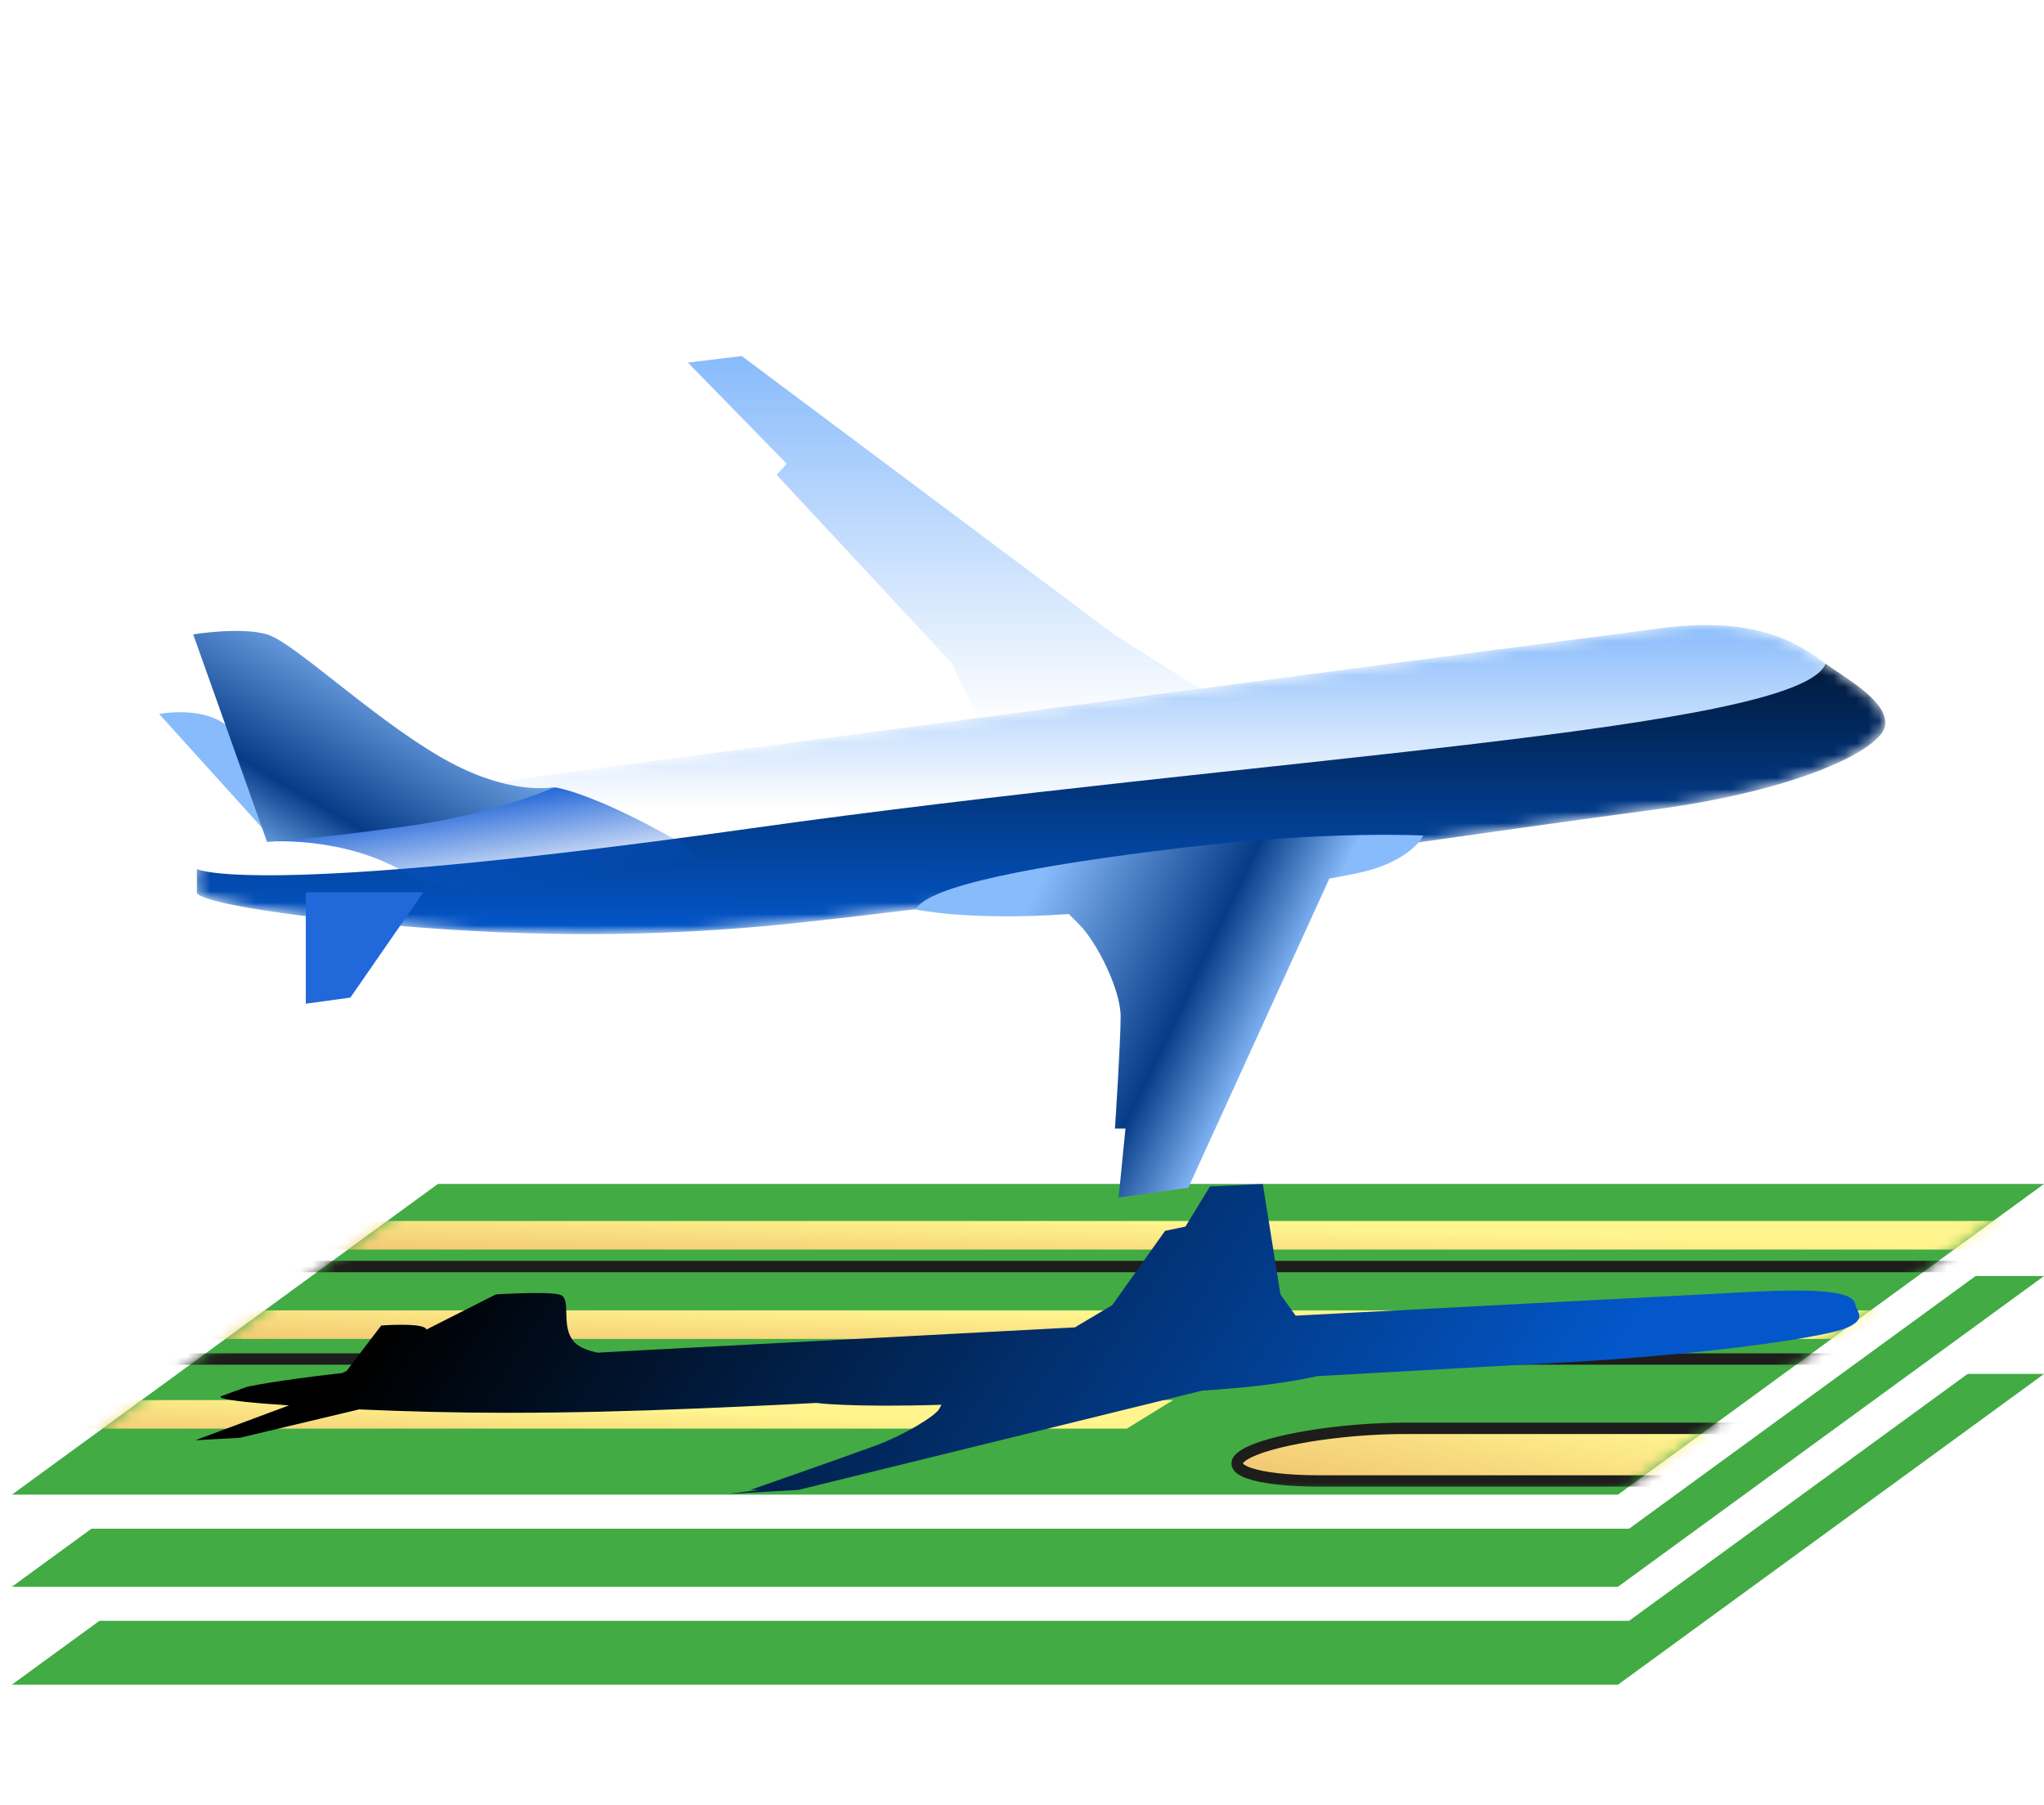
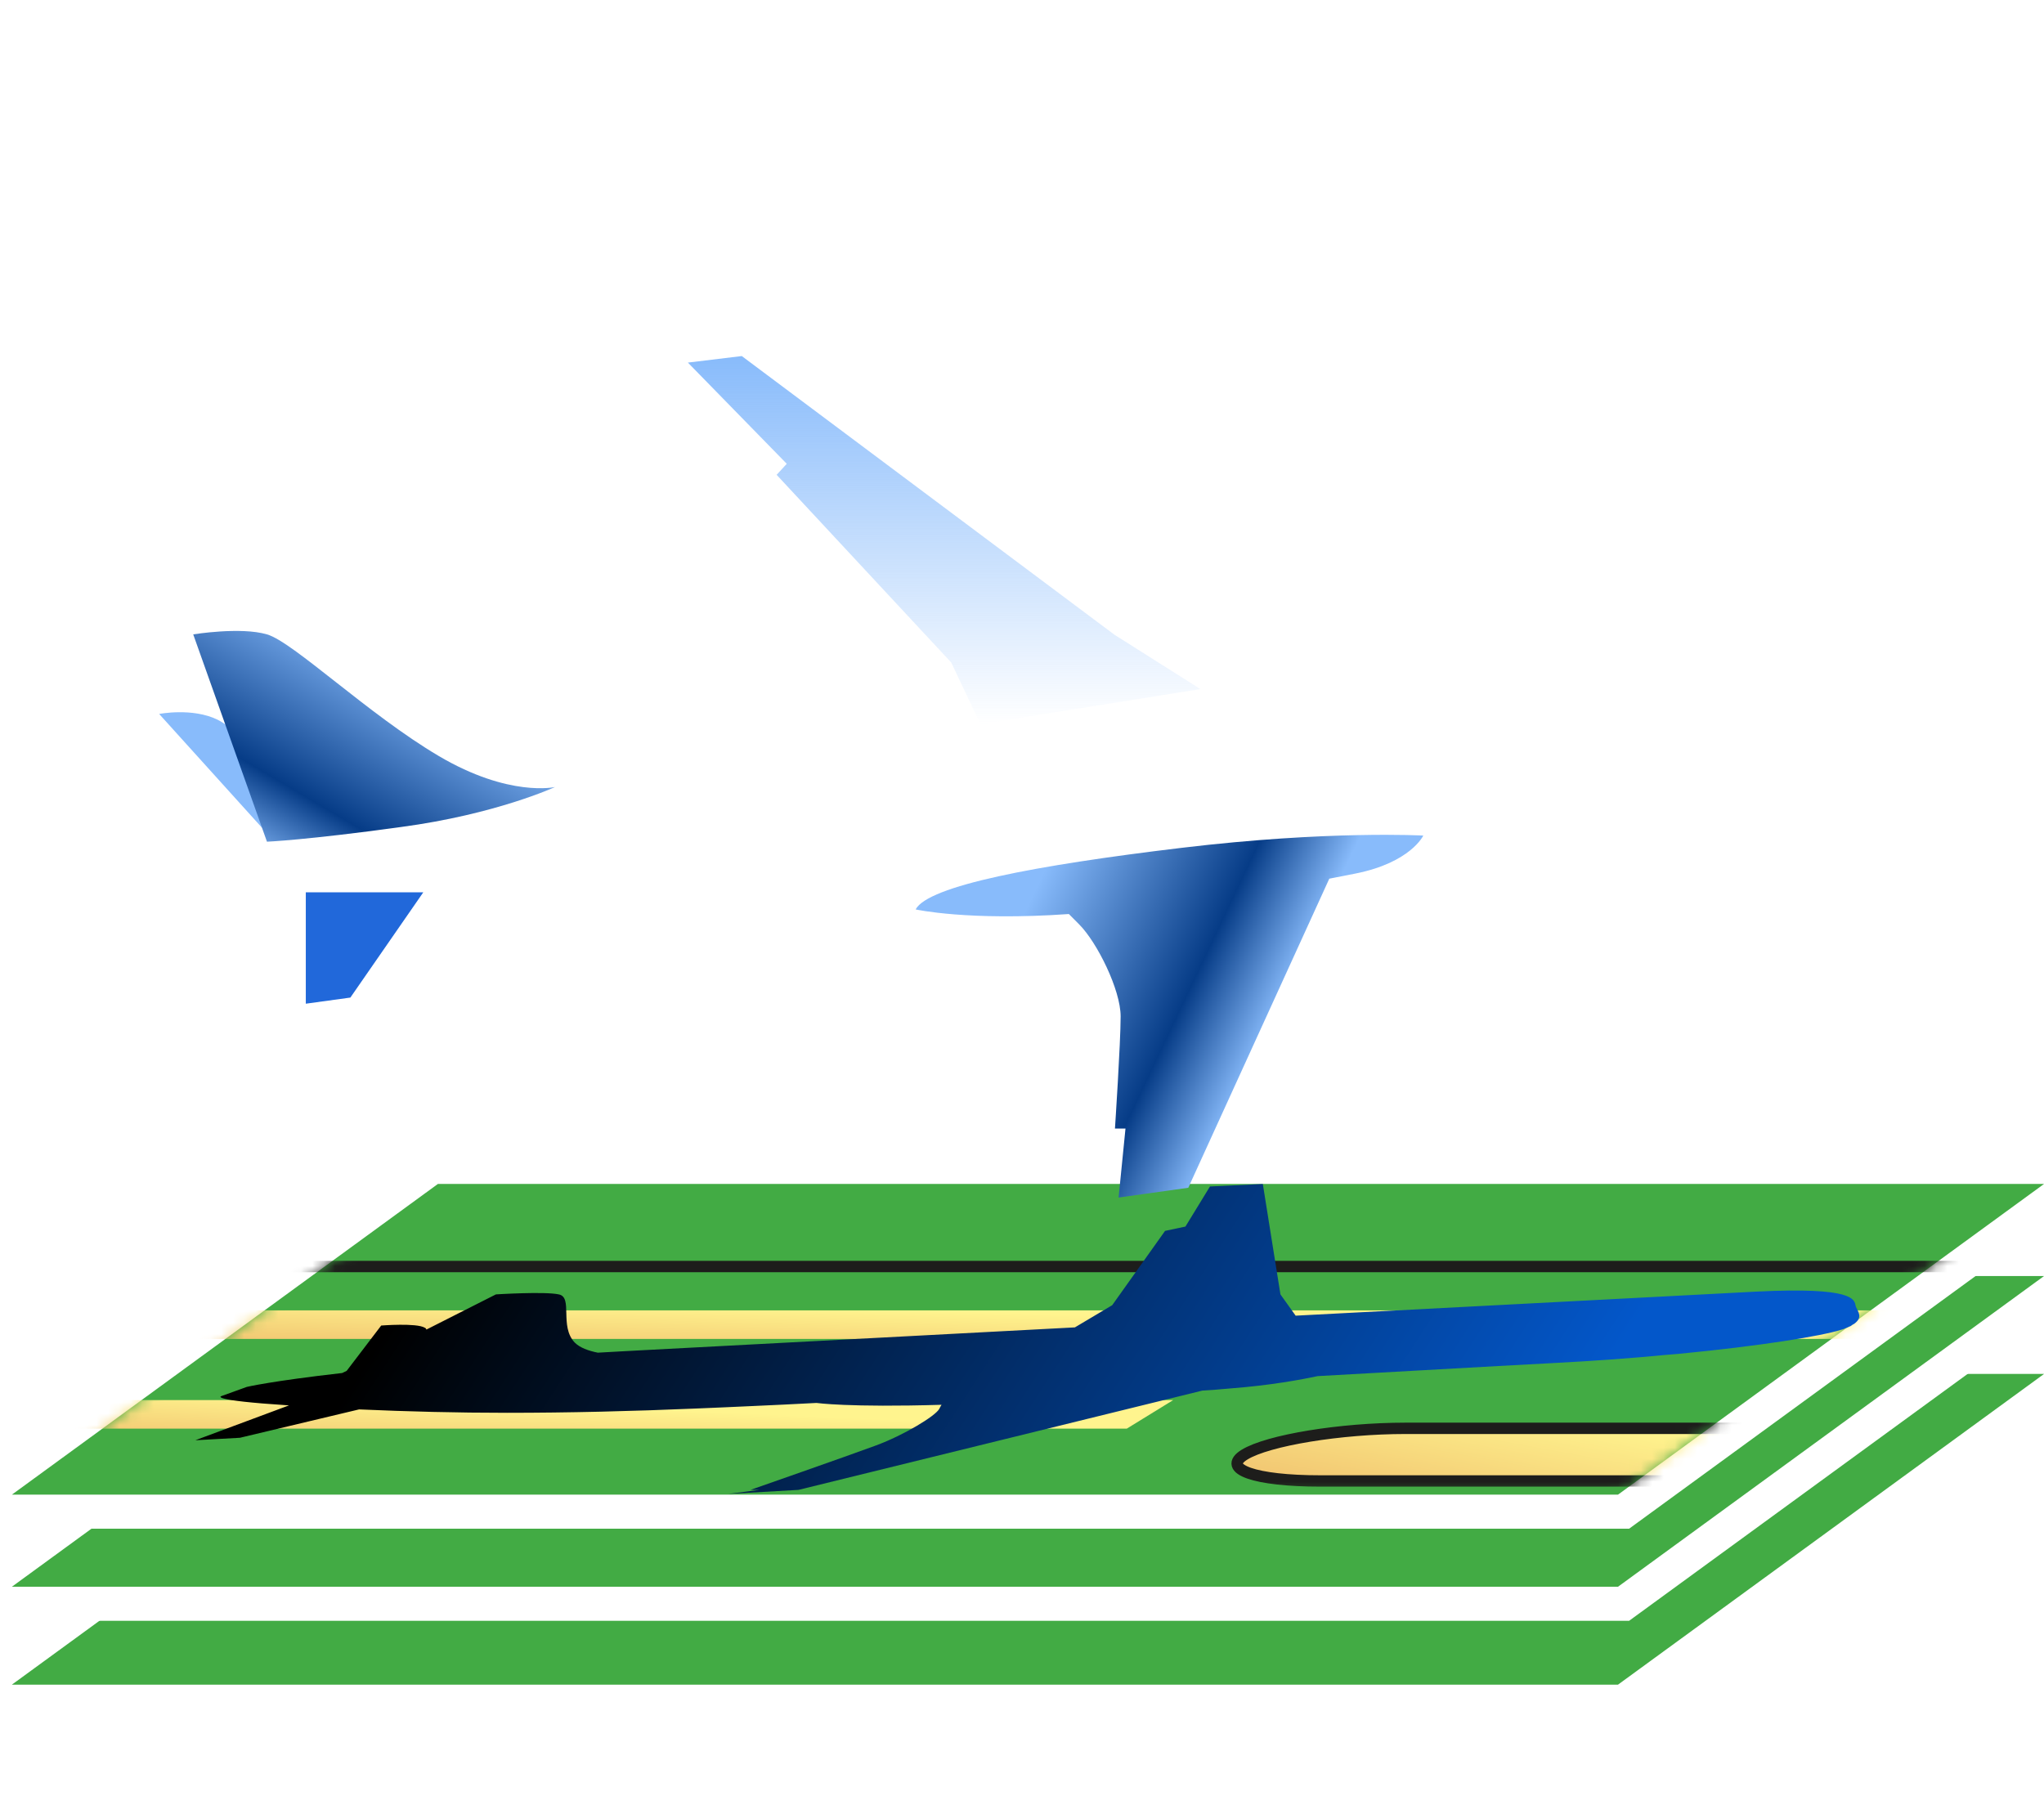
<svg xmlns="http://www.w3.org/2000/svg" width="180" height="159" viewBox="0 0 180 159" fill="none">
  <g clip-path="url(#clip0_2875_16136)">
    <path d="M180.889 122.222L184.607 119.51H180.005H38.566H38.077L37.682 119.798L0.163 147.164L-3.555 149.876H1.047H142.486H142.975L143.37 149.588L180.889 122.222Z" fill="#42AB44" stroke="white" stroke-width="3" />
    <path d="M180.889 113.598L184.607 110.886H180.005H38.566H38.077L37.682 111.174L0.163 138.54L-3.555 141.252H1.047H142.486H142.975L143.37 140.964L180.889 113.598Z" fill="#42AB44" stroke="white" stroke-width="3" />
    <path d="M180.889 105.487L184.607 102.775H180.005H38.566H38.077L37.682 103.063L0.163 130.43L-3.555 133.141H1.047H142.486H142.975L143.37 132.853L180.889 105.487Z" fill="#42AB44" stroke="white" stroke-width="3" />
    <mask id="mask0_2875_16136" style="mask-type:alpha" maskUnits="userSpaceOnUse" x="1" y="104" width="180" height="28">
      <path d="M180.005 104.275H38.566L1.047 131.641H142.486L180.005 104.275Z" fill="#42AB44" />
    </mask>
    <g mask="url(#mask0_2875_16136)">
-       <path d="M189.438 107.538H4.414L0.328 110.055H185.352L189.438 107.538Z" fill="url(#paint0_linear_2875_16136)" />
      <path d="M176.657 115.412H-8.367L-12.454 117.928H172.571L176.657 115.412Z" fill="url(#paint1_linear_2875_16136)" />
      <path d="M103.318 123.31H-21.188L-25.274 125.826H99.231L103.318 123.31Z" fill="url(#paint2_linear_2875_16136)" />
-       <path d="M169.403 125.801H123.763C118.058 125.801 111.66 126.848 109.597 128.118C107.533 129.389 110.532 130.436 116.237 130.436H161.878C167.583 130.436 173.981 129.389 176.044 128.118C178.108 126.848 175.22 125.801 169.403 125.801Z" fill="url(#paint3_linear_2875_16136)" stroke="#1D1D1B" stroke-miterlimit="10" />
+       <path d="M169.403 125.801H123.763C118.058 125.801 111.66 126.848 109.597 128.118C107.533 129.389 110.532 130.436 116.237 130.436H161.878C178.108 126.848 175.22 125.801 169.403 125.801Z" fill="url(#paint3_linear_2875_16136)" stroke="#1D1D1B" stroke-miterlimit="10" />
      <path d="M-2.094 111.55H181.029" stroke="#1D1D1B" stroke-miterlimit="10" />
-       <path d="M-15.328 119.697H167.794" stroke="#1D1D1B" stroke-miterlimit="10" />
    </g>
    <g filter="url(#filter0_f_2875_16136)">
      <path d="M162.499 116.992C162.591 116.965 162.682 116.91 162.773 116.883C162.804 116.856 162.864 116.829 162.895 116.829C162.956 116.802 163.017 116.774 163.077 116.72C163.138 116.666 163.199 116.639 163.26 116.612C164.081 116.041 163.625 115.525 163.442 115.118C163.442 115.091 163.412 115.036 163.412 115.009C163.29 114.466 163.321 113.326 154.65 113.76C150.422 113.977 133.507 114.873 114.098 115.878L112.759 114.004L111.208 104.282L106.553 104.499L104.393 108.03L102.598 108.41L97.944 114.955L94.658 116.91C80.238 117.671 66.274 118.404 56.6 118.92C55.231 119.001 53.923 119.056 52.645 119.137C51.824 118.974 51.063 118.703 50.607 118.241C49.238 116.802 50.485 114.249 49.207 114.004C47.96 113.733 43.67 114.004 43.67 114.004L37.556 117.1C37.525 117.046 37.495 116.965 37.403 116.937C36.673 116.503 33.57 116.747 33.57 116.747L30.528 120.739L30.133 120.929C23.896 121.636 21.736 122.152 21.736 122.152L19.485 122.966C19.485 122.966 18.329 123.319 25.448 123.781L17.203 126.85L21.128 126.632L31.623 124.134C35.913 124.324 40.263 124.433 44.644 124.433C50.09 124.433 55.626 124.297 61.376 124.053C62.806 123.998 64.51 123.917 66.335 123.835C68.069 123.754 69.955 123.672 71.902 123.564C71.902 123.564 74.731 123.971 82.915 123.727C82.854 123.808 82.793 123.944 82.702 124.107C82.337 124.731 79.629 126.388 77.135 127.311C74.64 128.235 66.091 131.222 66.091 131.222H66.882L64.14 131.575L70.316 131.222L105.884 122.477C106.705 122.423 107.527 122.369 108.348 122.287C111.907 122.016 114.645 121.5 116.045 121.201C123.042 120.821 130.891 120.359 136.641 120.06C140.291 119.87 143.698 119.626 146.771 119.327C147.106 119.3 147.44 119.273 147.775 119.246C155.107 118.54 160.4 117.671 162.104 117.128C162.256 117.1 162.378 117.046 162.499 116.992Z" fill="url(#paint4_linear_2875_16136)" />
    </g>
    <path d="M105.712 60.69L98.148 55.909L65.323 31.36L60.578 31.935L69.284 40.849L68.392 41.82L83.769 58.353L86.338 63.781L105.712 60.69Z" fill="url(#paint5_linear_2875_16136)" />
    <mask id="mask1_2875_16136" style="mask-type:alpha" maskUnits="userSpaceOnUse" x="17" y="55" width="149" height="28">
-       <path d="M17.302 76.504C17.302 76.504 20.299 71.976 47.843 68.309C75.388 64.643 137.79 56.412 146.531 55.298C155.273 54.184 158.876 57.095 160.732 58.425C162.587 59.755 166.298 61.768 165.977 63.853C165.691 65.937 158.52 69.603 145.497 71.293C132.474 72.982 108.926 76.504 108.926 76.504C108.926 76.504 81.774 80.063 69.857 81.321C57.941 82.579 45.524 82.651 31.217 81.177C16.91 79.703 17.266 78.589 17.266 78.589V76.504H17.302Z" fill="#88BBFB" />
-     </mask>
+       </mask>
    <g mask="url(#mask1_2875_16136)">
      <path d="M17.302 76.504C17.302 76.504 20.299 71.976 47.843 68.309C75.388 64.643 137.79 56.412 146.531 55.298C155.273 54.184 158.876 57.095 160.732 58.425C162.587 59.755 166.298 61.768 165.977 63.853C165.691 65.937 158.52 69.603 145.497 71.293C132.474 72.982 108.926 76.504 108.926 76.504C108.926 76.504 81.774 80.063 69.857 81.321C57.941 82.579 45.524 82.651 31.217 81.177C16.91 79.703 17.266 78.589 17.266 78.589V76.504H17.302Z" fill="url(#paint6_linear_2875_16136)" />
      <g filter="url(#filter1_f_2875_16136)">
        <path d="M31.25 81.177C45.522 82.65 57.974 82.579 69.89 81.32C81.807 80.062 108.959 76.504 108.959 76.504C108.959 76.504 132.507 73.054 145.53 71.329C158.553 69.603 165.724 65.973 166.01 63.888C166.295 61.804 162.62 59.791 160.765 58.461C158.446 64.391 110.386 66.728 66.216 72.946C22.045 79.164 17.335 76.54 17.335 76.54V78.625C17.3 78.589 16.943 79.703 31.25 81.177Z" fill="url(#paint7_linear_2875_16136)" />
      </g>
    </g>
    <path d="M23.078 72.91L14.016 62.882C14.016 62.882 16.941 62.307 19.153 63.385C21.366 64.463 27.288 70.718 27.288 70.718L23.078 72.91Z" fill="#88BBFB" />
    <path d="M26.93 78.589H37.277L30.854 87.862L26.93 88.401V78.589Z" fill="#2168DA" />
-     <path d="M23.508 74.132C23.508 74.132 30.323 73.557 35.888 76.971C41.454 80.386 67.286 78.409 59.722 74.096C52.158 69.783 48.911 69.352 48.911 69.352L31.286 72.047L23.508 74.132Z" fill="url(#paint8_linear_2875_16136)" />
    <path d="M23.509 74.132L17.016 55.873C17.016 55.873 21.19 55.19 23.509 55.873C25.793 56.52 32.429 62.918 38.637 66.584C44.845 70.25 48.877 69.316 48.877 69.316C48.877 69.316 43.668 71.724 35.319 72.838C27.006 73.988 23.509 74.132 23.509 74.132Z" fill="url(#paint9_linear_2875_16136)" />
    <path fill-rule="evenodd" clip-rule="evenodd" d="M94.127 80.503C85.272 81.131 80.633 80.098 80.633 80.098C81.739 78.014 91.158 76.216 104.074 74.671C116.99 73.126 125.339 73.593 125.339 73.593C125.339 73.593 124.233 75.965 119.38 76.935C118.609 77.09 117.846 77.24 117.062 77.39L104.644 104.612L98.507 105.474L99.114 99.4H98.186C98.186 99.4 98.686 91.852 98.686 89.516C98.686 87.179 96.616 83.01 95.046 81.428L94.127 80.503Z" fill="url(#paint10_linear_2875_16136)" />
  </g>
  <defs>
    <filter id="filter0_f_2875_16136" x="15.203" y="102.282" width="150.531" height="31.293" filterUnits="userSpaceOnUse" color-interpolation-filters="sRGB">
      <feFlood flood-opacity="0" result="BackgroundImageFix" />
      <feBlend mode="normal" in="SourceGraphic" in2="BackgroundImageFix" result="shape" />
      <feGaussianBlur stdDeviation="1" result="effect1_foregroundBlur_2875_16136" />
    </filter>
    <filter id="filter1_f_2875_16136" x="13.328" y="54.461" width="156.697" height="31.812" filterUnits="userSpaceOnUse" color-interpolation-filters="sRGB">
      <feFlood flood-opacity="0" result="BackgroundImageFix" />
      <feBlend mode="normal" in="SourceGraphic" in2="BackgroundImageFix" result="shape" />
      <feGaussianBlur stdDeviation="2" result="effect1_foregroundBlur_2875_16136" />
    </filter>
    <linearGradient id="paint0_linear_2875_16136" x1="-0.133" y1="110.338" x2="0.025" y2="104.849" gradientUnits="userSpaceOnUse">
      <stop stop-color="#EFBD6C" />
      <stop offset="1" stop-color="#FFF48E" />
    </linearGradient>
    <linearGradient id="paint1_linear_2875_16136" x1="-12.914" y1="118.212" x2="-12.757" y2="112.722" gradientUnits="userSpaceOnUse">
      <stop stop-color="#EFBD6C" />
      <stop offset="1" stop-color="#FFF48E" />
    </linearGradient>
    <linearGradient id="paint2_linear_2875_16136" x1="-25.734" y1="126.11" x2="-25.49" y2="120.499" gradientUnits="userSpaceOnUse">
      <stop stop-color="#EFBD6C" />
      <stop offset="1" stop-color="#FFF48E" />
    </linearGradient>
    <linearGradient id="paint3_linear_2875_16136" x1="104.986" y1="130.958" x2="107.191" y2="118.836" gradientUnits="userSpaceOnUse">
      <stop stop-color="#EFBD6C" />
      <stop offset="1" stop-color="#FFF48E" />
    </linearGradient>
    <linearGradient id="paint4_linear_2875_16136" x1="49.375" y1="93.46" x2="126.589" y2="143.452" gradientUnits="userSpaceOnUse">
      <stop />
      <stop offset="1" stop-color="#0357CA" />
    </linearGradient>
    <linearGradient id="paint5_linear_2875_16136" x1="83.145" y1="31.36" x2="83.145" y2="63.781" gradientUnits="userSpaceOnUse">
      <stop stop-color="#88BBFB" />
      <stop offset="1" stop-color="#88BBFB" stop-opacity="0" />
    </linearGradient>
    <linearGradient id="paint6_linear_2875_16136" x1="91.631" y1="55.049" x2="91.631" y2="71.228" gradientUnits="userSpaceOnUse">
      <stop stop-color="#88BBFB" />
      <stop offset="1" stop-color="#88BBFB" stop-opacity="0" />
    </linearGradient>
    <linearGradient id="paint7_linear_2875_16136" x1="91.678" y1="48.642" x2="91.686" y2="82.273" gradientUnits="userSpaceOnUse">
      <stop />
      <stop offset="1" stop-color="#0357CA" />
    </linearGradient>
    <linearGradient id="paint8_linear_2875_16136" x1="42.303" y1="69.352" x2="43.765" y2="78.706" gradientUnits="userSpaceOnUse">
      <stop stop-color="#0C57D4" />
      <stop offset="1" stop-color="#0C57D4" stop-opacity="0" />
    </linearGradient>
    <linearGradient id="paint9_linear_2875_16136" x1="27.523" y1="53.229" x2="16.247" y2="72.339" gradientUnits="userSpaceOnUse">
      <stop stop-color="#88BBFB" />
      <stop offset="0.671" stop-color="#063C87" />
      <stop offset="1" stop-color="#88BBFB" />
    </linearGradient>
    <linearGradient id="paint10_linear_2875_16136" x1="95.375" y1="69.498" x2="116.948" y2="79.699" gradientUnits="userSpaceOnUse">
      <stop stop-color="#88BBFB" />
      <stop offset="0.671" stop-color="#063C87" />
      <stop offset="1" stop-color="#88BBFB" />
    </linearGradient>
    <clipPath id="clip0_2875_16136">
      <rect width="180" height="160" fill="white" />
    </clipPath>
  </defs>
</svg>